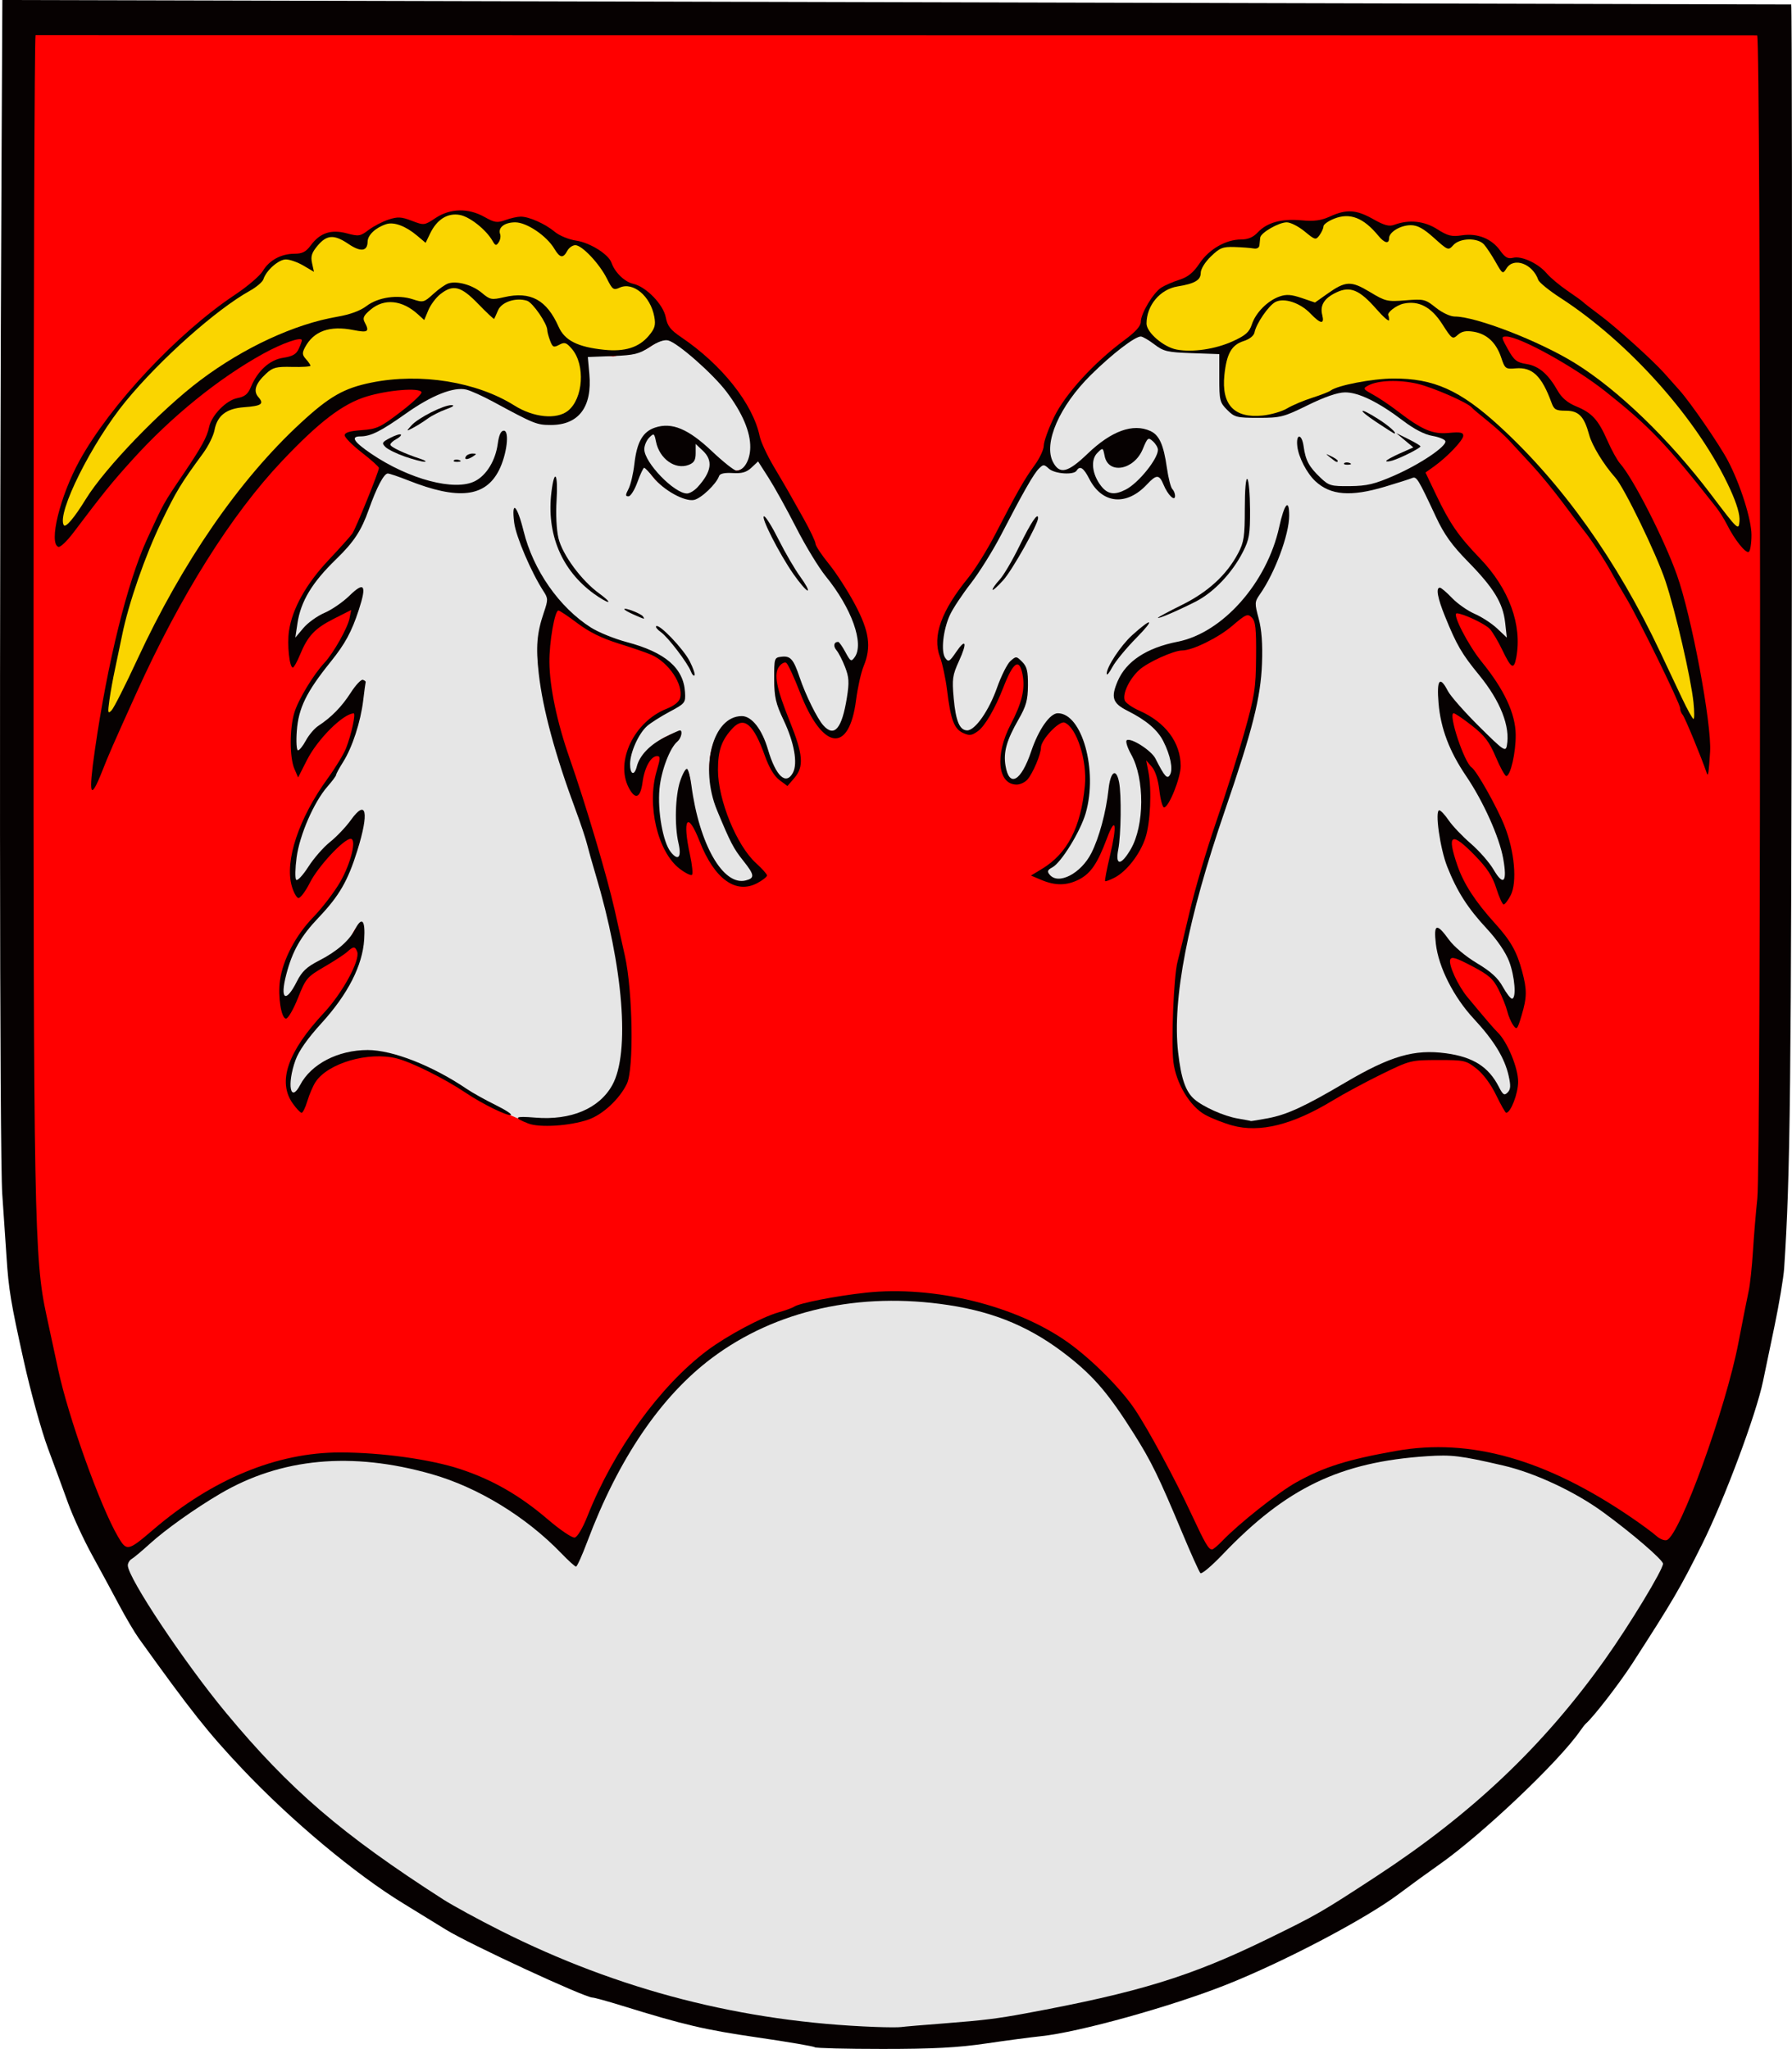
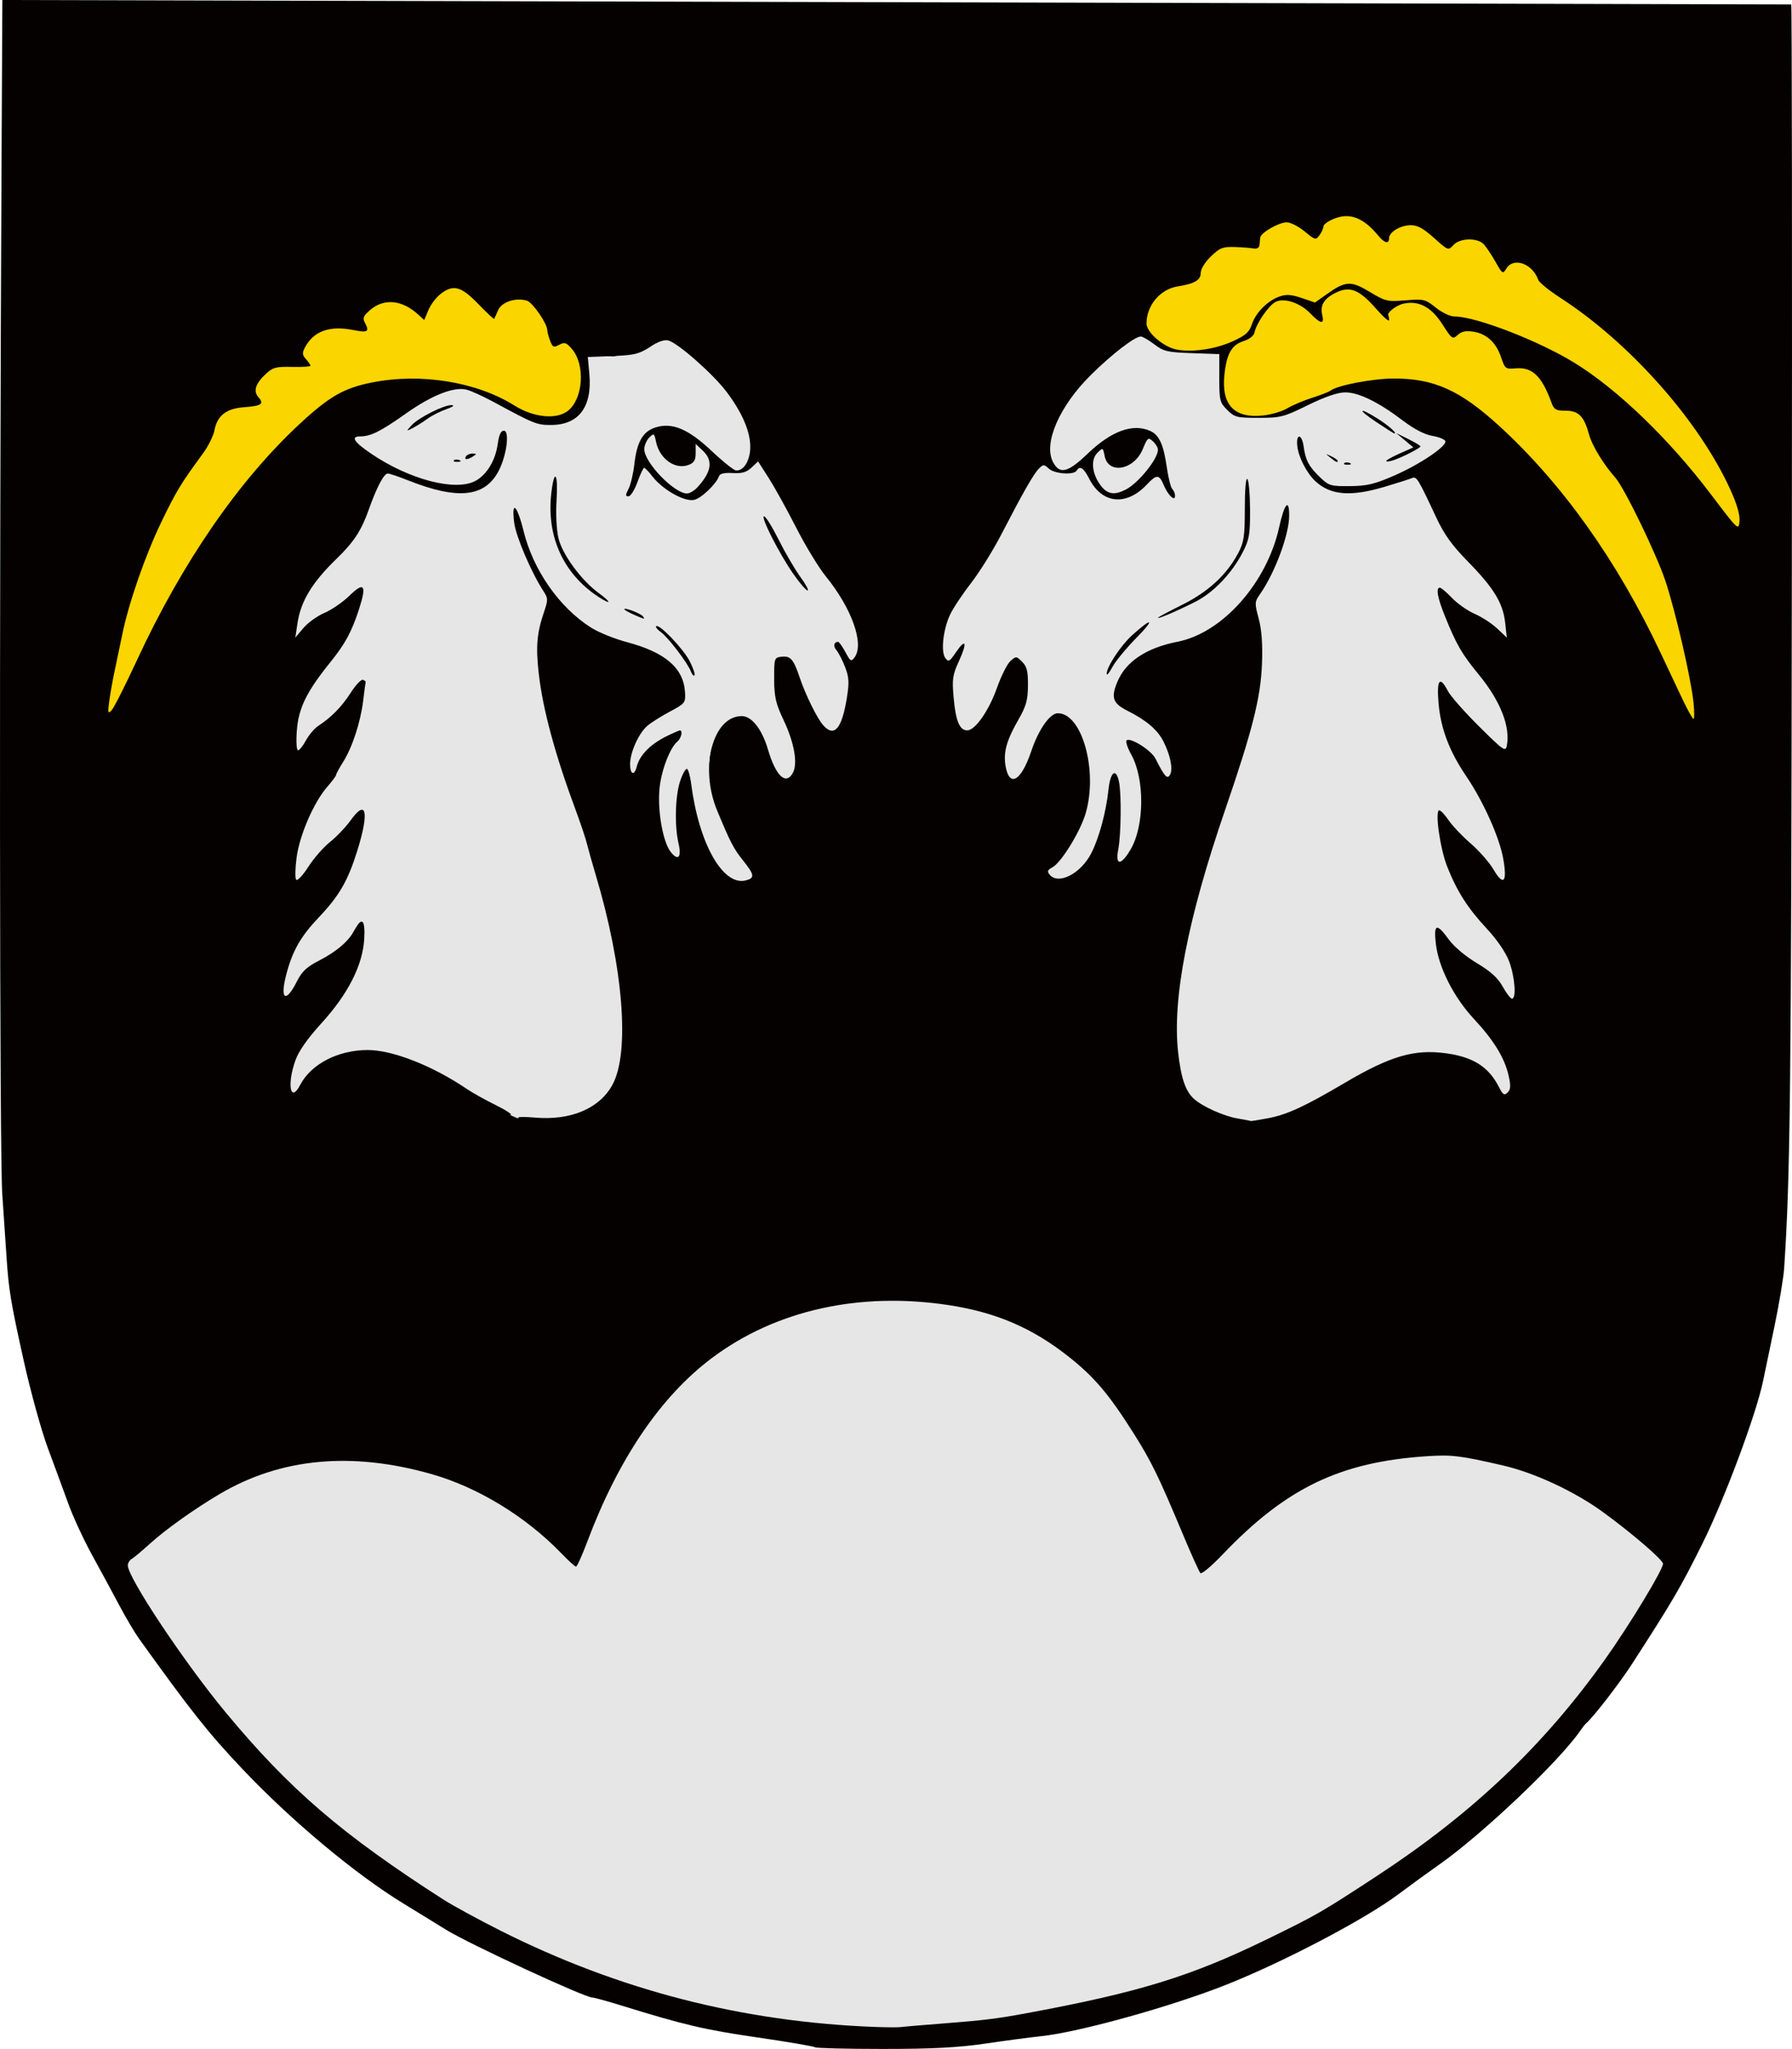
<svg xmlns="http://www.w3.org/2000/svg" xmlns:ns1="http://sodipodi.sourceforge.net/DTD/sodipodi-0.dtd" xmlns:ns2="http://www.inkscape.org/namespaces/inkscape" version="1.0" width="627.994" height="717.904" id="svg2211" ns1:version="0.32" ns2:version="0.45.1" ns1:docname="Herb_Gminy_Kozy.svg" ns2:output_extension="org.inkscape.output.svg.inkscape" ns1:docbase="C:\Users\Mistrz\Desktop">
  <ns1:namedview ns2:window-height="480" ns2:window-width="640" ns2:pageshadow="2" ns2:pageopacity="0.0" guidetolerance="10.0" gridtolerance="10.0" objecttolerance="10.0" borderopacity="1.0" bordercolor="#666666" pagecolor="#ffffff" id="base" />
  <defs id="defs2214" />
  <g id="g2273" transform="translate(-5.209,-8.096)">
    <path id="path2231" d="M 290.738,725.405 C 290.41,725.077 281.364,723.531 270.634,721.97 C 252.155,719.28 244.965,717.596 223.238,710.868 C 218.144,709.291 213.466,708 212.843,708 C 210.121,708 169.661,689.256 161.5,684.213 C 156.55,681.155 149.859,677.043 146.631,675.076 C 129.762,664.796 107.129,645.881 90.022,627.766 C 78.039,615.076 72.261,607.787 53.842,582.126 C 52.38,580.089 49.281,574.84 46.955,570.461 C 44.63,566.083 40.344,558.162 37.431,552.861 C 34.518,547.559 30.775,539.459 29.113,534.861 C 27.451,530.262 24.245,521.55 21.99,515.5 C 19.735,509.45 15.939,495.725 13.553,485 C 8.997,464.512 8.232,459.901 7.497,448.5 C 7.249,444.65 6.576,434.75 6.002,426.5 C 5.052,412.863 4.932,225.416 5.767,60.798 L 6.035,8.096 L 632.939,9.659 C 633.181,9.871 633.274,100.147 633.146,210.272 C 632.936,390.883 632.612,420.006 630.451,452.5 C 630.231,455.8 628.687,465.025 627.02,473 C 625.352,480.975 623.57,489.525 623.058,492 C 620.654,503.64 609.555,533.367 601.778,549 C 594.105,564.422 591.488,568.896 577.21,591 C 572.731,597.934 563.584,609.761 560.968,612 C 560.647,612.275 559.735,613.438 558.942,614.585 C 551.494,625.356 524.489,650.956 509.5,661.454 C 505.65,664.15 499.31,668.758 495.412,671.693 C 483.847,680.399 455.394,695.369 435.011,703.47 C 415.709,711.141 383.287,720.151 370,721.536 C 366.425,721.909 357.709,723.066 350.631,724.107 C 340.886,725.54 332.126,726 314.548,726 C 301.78,726 291.065,725.732 290.738,725.405 z " style="fill:#060101" />
-     <path id="path2227" d="M 59,543.976 C 79.633,526.331 102.245,517 124.369,517 C 138.838,517 156.003,519.376 166.5,522.831 C 177.817,526.556 187.387,532.06 197.274,540.53 C 201.522,544.169 205.725,547.001 206.613,546.824 C 207.561,546.634 209.409,543.522 211.086,539.293 C 220.255,516.165 236.513,493.689 253.052,481.275 C 259.9,476.135 272.107,469.605 278,467.929 C 280.475,467.226 282.95,466.331 283.5,465.942 C 285.274,464.686 298.221,462.153 308.644,461.023 C 332.506,458.435 361.409,465.553 379.522,478.479 C 387.751,484.35 397.934,494.529 402.809,501.757 C 407.564,508.805 416.992,526.269 422.919,539.004 C 427.513,548.876 428.759,551 429.956,551 C 430.347,551 431.979,549.631 433.583,547.958 C 439.345,541.95 453.162,531.007 459.371,527.535 C 469.084,522.103 477.35,519.496 494.5,516.455 C 520.46,511.852 547.024,519.387 577,539.855 C 580.575,542.296 584.49,545.184 585.699,546.273 C 586.909,547.362 588.553,548.002 589.353,547.695 C 593.943,545.933 610.015,501.604 614.441,478.5 C 615.916,470.8 617.521,462.7 618.008,460.5 C 618.495,458.3 619.175,452 619.518,446.5 C 619.861,441 620.553,432.675 621.056,428 C 622.367,415.8 622.308,21.308 620.995,20.497 L 17.666,20.427 C 17.302,21.377 16.987,112.458 16.966,222.828 C 16.928,433.925 17.212,449.351 21.506,469 C 22.287,472.575 24.129,481.125 25.6,488 C 29.179,504.734 40.352,535.919 46.571,546.53 C 49.622,551.738 50.019,551.656 59,543.976 z " style="fill:#ff0000" />
    <path ns1:nodetypes="csssssssssccsssccssssssssssssssssssssssssssscccsssccsssssssssccccssssssssssscccssssscccsssssssssssssssssssssssssc" id="path2257" d="M 206.04,399.519 C 211.919,398.024 219.169,393.402 221.717,388.748 C 229.961,373.687 222.786,335.264 204.158,281.781 C 194.57,254.25 192.798,236.219 196.905,223.741 C 198.755,218.118 197.86,217.665 195.722,214.63 C 189.645,206.004 184.324,188.269 185.999,187.612 C 186.567,187.389 186.627,188.41 186.934,189.922 C 188.735,198.793 191.359,204.97 194.465,210.27 C 201.638,222.509 212.556,230.317 225.376,233.72 C 235.155,236.315 240.683,239.823 243.2,245.368 C 244.232,247.641 244.647,251.244 244.659,252.301 C 242.793,257.935 238.226,256.864 234.418,259.512 C 229.441,262.668 224.828,272.452 224.828,277.225 C 224.828,280.202 227.598,281.186 228.474,278.427 C 229.611,274.843 233.185,268.94 238.198,266.4 C 243.91,263.505 243.57,264.636 241.035,268.523 C 235.349,278.301 233.723,294.168 238.4,304.716 C 239.686,307.328 243.63,310.491 244.118,310.491 C 244.613,310.491 243.442,304.282 243.133,298.276 C 242.74,290.631 243.123,286.519 244.097,283.319 C 245.741,277.919 246.182,276.256 247.055,281 C 247.409,282.925 247.546,287.503 248.255,291.353 C 248.963,295.203 251.743,302.891 253.537,306.466 C 258.363,316.085 264.249,319.856 268.239,316.938 C 270.069,315.6 270.461,314.092 267.395,310.601 C 263.68,306.37 262.117,304.588 257.692,293.793 C 252.304,280.645 252.261,269.658 259.145,262.129 C 262.234,258.751 266.44,258.521 269.679,262.37 C 271.103,264.063 272.843,267.383 273.189,268.853 C 274.333,273.726 278.457,281.168 279.883,281.715 C 280.69,282.025 282.569,280.464 283.503,279.038 C 285.655,275.753 284.748,271.223 280.153,260.44 C 277.274,253.682 276.554,251.179 276.639,246.522 C 276.768,239.576 276.366,239.319 279.536,239.319 C 282.416,239.319 283.438,240.877 286.594,249.733 C 289.271,257.241 294.89,265.026 296.965,265.026 C 299.322,265.026 301.654,259.923 302.585,253.116 C 303.532,246.193 302.94,243.004 299.825,237.726 C 298.582,235.618 297.482,234.553 298.117,234.161 C 299.32,233.417 299.225,233.914 301.791,238.179 C 303.721,241.388 304.447,241.154 305.492,239.202 C 306.094,238.077 307.026,234.394 307.026,232.628 C 307.026,228.303 300.988,216.462 295.474,209.707 C 293.005,206.682 288.044,198.739 284.807,192.414 C 281.57,186.089 277.378,178.725 275.312,175.513 L 270.969,168.499 C 268.719,172.81 265.975,173.274 261.313,173.267 C 257.55,173.267 256.429,172.91 255.904,174.566 C 255.062,177.218 250.377,181.546 247.563,182.253 C 244.586,183 237.824,179.823 234.032,175.223 C 232.395,173.236 230.751,170.199 230.559,170.444 C 228.931,173.631 228.712,179.458 225.245,181.121 C 223.996,181.121 224.871,181.777 226.09,179.397 C 226.864,177.884 227.803,173.878 228.176,170.853 C 229.12,163.193 230.999,160.581 234.264,158.893 C 240.499,155.668 245.233,158.067 254.567,167.042 C 258.226,170.561 262.376,173 263.074,173 C 265.994,173 269.026,169.713 269.026,164.928 C 269.026,155.632 262.544,144.831 249.563,133.494 C 245.612,130.044 240.681,126.53 239.5,126.222 C 238.106,125.859 235.708,127.828 232.934,129.667 C 229.326,132.06 227.338,131.112 220.143,133 L 210.011,132.034 C 212.5,140.128 212.391,148.264 205.046,154.073 C 191.689,160.15 181.714,148.043 169.602,143.937 C 165.165,142.597 157.406,145.306 147.046,152.474 C 141.175,156.537 137.034,159.539 134.676,159.916 C 132.588,160.25 128.388,160.436 128.388,160.866 C 128.388,162.662 135.932,169.354 144.709,173.471 C 156.57,179.034 167.146,180.379 172.453,177.074 C 176.721,174.415 178.881,171.485 180.185,165.129 C 180.761,162.321 180.803,160.071 181.353,160.129 C 183.105,160.311 181.603,168.568 179.383,172.92 C 174.464,182.562 165.343,182.513 146.902,175.373 C 138.996,172.311 138.89,173.025 135.812,181.62 C 132.251,191.56 128.652,196.943 122.274,203.629 C 113.46,212.868 109.75,220.199 108.416,227.669 L 108.459,233.285 L 112.419,228.033 C 114.275,226.274 117.886,223.95 120.086,223.049 C 122.286,222.148 125.543,219.719 127.861,217.471 C 131.311,214.127 131.31,214.268 131.824,215.605 C 132.462,217.269 129.311,225.324 126.44,230.952 C 125.568,232.662 122.747,237.053 120.172,240.353 C 111.224,251.82 107.97,260.321 108.585,267.793 L 109.793,272.819 L 112.597,268.457 C 113.977,266.461 117.749,262.501 120.8,260.016 C 123.858,257.525 127.296,254.01 128.643,251.461 C 130.058,248.784 130.955,247.537 131.782,247.694 C 132.568,247.844 132.32,248.191 132.305,248.466 C 132.29,248.741 132.014,251.307 131.333,255.961 C 129.91,265.695 125.726,275.045 120.019,282.441 C 113.888,290.389 109.037,303.13 108.31,310.92 C 107.564,318.91 109.692,318.787 113.411,312.442 C 114.841,310.001 118.069,306.292 120.405,304.378 C 122.74,302.464 126.05,299.129 127.938,296.608 C 129.827,294.088 130.126,296.276 131.453,293.931 C 132.905,291.366 129.458,311.573 124.823,318.298 C 123.629,320.031 120.258,325.028 117.153,328.328 C 114.048,331.628 109.293,337.828 107.841,340.853 C 105.157,346.442 102.846,359.201 104.449,359.195 C 104.932,359.194 107.625,356.763 109,354.152 C 110.967,350.417 114.18,347.148 118.662,344.767 C 125.195,341.298 126.693,339.153 128.741,335.216 C 131.227,330.438 132.232,331.892 131.815,339.282 C 131.301,348.365 127.33,355 118.226,365.178 C 110.434,373.889 107.246,380.012 106.504,386.591 C 106.005,391.022 109.302,394.027 110.46,390.379 C 110.773,389.392 113.381,385.705 115.717,383.439 C 127.353,372.153 146.336,375.319 168.264,390.118 C 173.258,393.488 184.701,399.496 188.586,400.679 C 192.332,401.819 201.299,400.726 206.04,399.519 z " style="fill:#e6e6e6;fill-opacity:1" />
    <path id="path2225" d="M 437.066,402.437 C 434.077,401.618 429.802,399.938 427.566,398.705 C 422.192,395.741 417.358,387.71 416.417,380.185 C 415.567,373.379 416.548,349.841 417.884,345 C 418.415,343.075 420.322,335.2 422.122,327.5 C 423.922,319.8 428.033,305.85 431.259,296.5 C 434.485,287.15 438.961,272.975 441.206,265 C 444.908,251.849 445.298,249.364 445.394,238.286 C 445.48,228.334 445.204,225.776 443.903,224.475 C 442.441,223.012 441.857,223.262 436.964,227.438 C 432.113,231.578 423.095,236 419.5,236 C 416.528,236 407.377,240.15 404.452,242.824 C 400.963,246.014 398.49,251.229 399.374,253.533 C 399.705,254.396 401.987,255.991 404.444,257.078 C 413.661,261.155 418.943,268.218 418.968,276.5 C 418.981,280.635 414.818,291 413.144,291 C 412.623,291 411.882,288.295 411.499,284.988 C 411.064,281.24 410.061,278.133 408.837,276.738 L 406.873,274.5 L 407.653,278.5 C 408.886,284.826 408.36,296.399 406.598,301.704 C 404.703,307.41 400.049,313.406 395.817,315.595 C 394.165,316.449 392.668,317.001 392.489,316.822 C 392.31,316.644 393.053,312.744 394.14,308.157 C 396.813,296.868 396.228,293.538 393.058,302 C 389.812,310.664 387.434,314.148 383.333,316.25 C 379.109,318.414 375.059,318.472 370.218,316.437 L 366.5,314.874 L 370.356,312.536 C 379.271,307.131 383.961,298.047 385.395,283.41 C 386.259,274.596 382.488,262.892 378.263,261.271 C 376.37,260.544 370,267.308 370,270.044 C 370,272.384 367.145,279.113 365.245,281.25 C 364.39,282.212 362.705,283 361.5,283 C 354.852,283 353.797,272.621 359.366,261.992 C 363.333,254.418 364.509,249.524 363.566,244.5 C 362.448,238.54 360.329,239.936 356.834,248.934 C 353.966,256.317 350.385,262.481 347.93,264.26 C 345.756,265.835 344.953,265.936 342.709,264.913 C 339.573,263.484 338.363,260.259 337.113,250 C 336.61,245.875 335.476,240.573 334.593,238.218 C 331.881,230.984 335.045,222.161 344.527,210.52 C 346.941,207.557 351.196,200.715 353.983,195.316 C 361.568,180.622 364.232,175.946 367.779,171.1 C 369.551,168.68 371,165.577 371,164.205 C 371,162.833 372.604,158.376 374.563,154.301 C 378.449,146.222 388.532,135.178 399.255,127.255 C 403.176,124.358 405,122.322 405,120.843 C 405,117.915 409.38,110.623 412.209,108.84 C 413.469,108.046 416.327,106.813 418.56,106.101 C 421.529,105.153 423.411,103.622 425.56,100.405 C 428.893,95.417 434.821,92 440.141,92 C 442.581,92 444.359,91.247 445.973,89.529 C 449.237,86.054 454.267,84.656 461.231,85.287 C 465.784,85.7 468.143,85.384 471.335,83.935 C 477.095,81.32 480.506,81.53 486.419,84.866 C 490.397,87.11 492.024,87.538 493.915,86.837 C 499.007,84.951 504.328,85.507 508.879,88.403 C 512.58,90.757 513.923,91.089 517.545,90.546 C 522.985,89.73 527.946,91.712 530.921,95.889 C 532.661,98.332 533.644,98.876 535.485,98.415 C 538.449,97.671 544.323,100.406 547.262,103.9 C 548.494,105.363 551.751,108.092 554.501,109.964 C 557.25,111.836 559.725,113.625 560,113.94 C 560.275,114.254 562.994,116.365 566.043,118.632 C 571.585,122.751 584.518,134.427 588.427,138.84 C 589.567,140.127 591.976,142.827 593.779,144.84 C 597.681,149.196 607.767,163.862 610.738,169.5 C 615.084,177.749 619,190.086 619,195.526 C 619,198.472 618.579,201.142 618.065,201.46 C 617.011,202.111 613.122,197.264 610.477,192 C 609.51,190.075 607.769,187.295 606.609,185.821 C 589.169,163.675 583.259,157.488 567.908,145.309 C 556.978,136.638 537.77,126 533.042,126 C 531.265,126 531.305,126.294 533.657,130.502 C 535.82,134.373 536.735,135.094 540.178,135.644 C 544.496,136.335 547.752,139.138 551.138,145.082 C 552.518,147.502 554.592,149.247 557.536,150.461 C 563.129,152.767 565.287,155.132 568.532,162.51 C 569.981,165.805 571.969,169.4 572.95,170.5 C 577.512,175.618 588.355,196.859 592.859,209.5 C 598.013,223.967 605.1,261.717 604.497,271.5 C 604.041,278.902 603.809,280.402 603.335,279 C 601.478,273.513 595.623,259.333 594.889,258.55 C 594.4,258.027 594,256.984 594,256.231 C 594,254.564 579.252,224.466 575.022,217.5 C 573.352,214.75 571.032,210.719 569.866,208.542 C 567.807,204.696 562.556,196.742 560.202,193.903 C 559.561,193.131 556.36,188.9 553.087,184.5 C 549.814,180.1 544.826,174.025 542.002,171 C 539.178,167.975 535.643,164.15 534.145,162.5 C 532.648,160.85 529.191,157.715 526.462,155.534 C 523.733,153.353 521.275,151.273 521,150.913 C 519.721,149.237 507.394,143.835 501.953,142.566 C 495.507,141.062 488.149,141.315 484.705,143.158 C 482.717,144.222 482.799,144.376 486.426,146.388 C 488.521,147.549 492.32,150.102 494.868,152.059 C 503.537,158.719 507.284,160.323 512.914,159.782 C 516.945,159.395 518,159.599 518,160.764 C 518,162.346 512.306,168.305 507.629,171.618 L 504.757,173.652 L 508.539,181.576 C 513.291,191.535 516.301,195.891 523.866,203.76 C 534.063,214.366 538.71,227.073 536.567,238.494 C 535.739,242.908 534.813,242.39 531.625,235.731 C 530.248,232.854 528.307,229.587 527.311,228.471 C 525.759,226.732 517.86,223 515.731,223 C 513.97,223 519.679,234.11 524.458,239.983 C 532.345,249.674 536.292,258.125 536.377,265.5 C 536.448,271.711 534.56,280 533.074,280 C 532.607,280 530.952,277.005 529.397,273.345 C 527.113,267.973 525.502,265.854 521.034,262.346 C 517.99,259.956 515.112,258.001 514.639,258.001 C 512.603,257.999 518.33,275.305 520.915,276.969 C 522.619,278.065 529.768,290.753 532.421,297.39 C 535.984,306.303 536.962,317.239 534.604,321.8 C 533.693,323.56 532.592,325 532.157,325 C 531.722,325 530.566,322.466 529.59,319.368 C 528.257,315.14 526.392,312.273 522.108,307.868 C 513.792,299.316 512.129,300.248 515.94,311.327 C 518.15,317.749 522.206,323.998 529.123,331.635 C 534.649,337.738 536.783,341.518 538.644,348.5 C 540.372,354.983 540.336,357.506 538.426,363.936 C 536.969,368.844 536.752,369.091 535.488,367.286 C 534.737,366.214 533.806,364.024 533.418,362.419 C 533.031,360.813 531.681,357.433 530.42,354.907 C 528.489,351.042 527.004,349.724 521.054,346.598 C 515.44,343.648 513.869,343.179 513.43,344.322 C 512.747,346.1 516.135,353.468 519.49,357.5 C 526.431,365.842 528.638,368.412 530.13,369.888 C 533.482,373.203 537.231,382.288 537.231,387.095 C 537.231,391.251 534.621,398.026 533.034,397.987 C 532.74,397.98 531.15,395.18 529.5,391.765 C 527.672,387.983 524.996,384.374 522.651,382.529 C 518.967,379.629 518.39,379.501 509.151,379.513 C 499.645,379.526 499.349,379.599 489.5,384.406 C 484,387.09 476.233,391.268 472.24,393.691 C 458.164,402.233 446.708,405.082 437.066,402.437 z " style="fill:#060101" />
    <path id="path2223" d="M 449.46,399.923 C 456.135,398.689 462.375,395.822 476.431,387.529 C 492.449,378.079 500.848,375.626 511.976,377.148 C 521.452,378.444 526.868,381.882 530.451,388.874 C 531.915,391.732 532.389,392.038 533.545,390.874 C 534.612,389.799 534.689,388.52 533.898,385 C 532.501,378.788 528.741,372.641 521.705,365.069 C 514.621,357.445 509.337,347.002 508.387,338.75 C 507.58,331.748 508.66,331.39 512.908,337.25 C 514.726,339.758 518.758,343.157 522.744,345.541 C 527.652,348.477 530.136,350.734 531.825,353.791 C 533.104,356.106 534.566,358 535.075,358 C 536.683,358 536.077,350.225 534.055,344.903 C 532.871,341.788 529.839,337.343 526.305,333.545 C 519.541,326.276 515.834,320.478 512.379,311.766 C 509.851,305.394 507.971,291.994 509.605,292.007 C 510.097,292.011 511.578,293.596 512.895,295.53 C 514.212,297.464 517.691,301.119 520.626,303.653 C 523.561,306.187 527.141,310.271 528.582,312.729 C 532.123,318.772 533.489,317.228 531.988,308.882 C 530.64,301.386 524.99,288.821 519.007,280.011 C 513.124,271.347 510.087,263.329 509.339,254.485 C 508.637,246.183 509.764,244.709 512.609,250.21 C 513.521,251.975 518.439,257.557 523.536,262.613 C 532.086,271.093 532.84,271.617 533.268,269.377 C 534.545,262.698 531.015,253.713 523.523,244.572 C 517.476,237.195 515.685,234.115 511.608,224.078 C 508.973,217.59 508.331,214 509.804,214 C 510.246,214 512.158,215.625 514.054,217.611 C 515.949,219.597 519.525,222.1 522,223.173 C 524.475,224.246 528.022,226.559 529.882,228.312 L 533.263,231.5 L 532.68,226.261 C 531.915,219.388 528.693,214.102 519.649,204.88 C 514.038,199.159 511.32,195.377 508.526,189.404 C 502.073,175.611 501.645,174.917 500.014,175.612 C 499.181,175.967 494.923,177.324 490.551,178.629 C 478.537,182.213 471.494,181.651 466.153,176.683 C 463.18,173.918 460.289,168.324 459.844,164.474 C 459.317,159.919 461.423,159.944 462.055,164.5 C 462.739,169.434 463.934,171.651 467.985,175.5 C 470.913,178.282 471.664,178.495 478.321,178.425 C 484.271,178.362 486.917,177.731 493.779,174.738 C 502.849,170.782 512.303,164.409 511.716,162.647 C 511.511,162.032 509.451,161.206 507.139,160.811 C 504.456,160.353 500.776,158.452 496.972,155.559 C 488.276,148.945 481.211,145.501 476.5,145.578 C 473.892,145.621 469.369,147.185 463.5,150.072 C 455.067,154.221 453.982,154.5 446.273,154.5 C 438.612,154.5 437.854,154.309 435.273,151.725 C 432.683,149.133 432.5,148.395 432.5,140.56 L 432.5,132.171 L 422.919,131.836 C 414.278,131.533 412.985,131.23 409.736,128.75 C 407.754,127.237 405.622,126 404.997,126 C 402.897,126 394.954,132.11 387.541,139.428 C 376.465,150.361 370.776,163.431 374.234,170 C 376.561,174.419 379.408,173.735 386.325,167.093 C 394.67,159.08 402.247,156.333 408.343,159.11 C 411.463,160.532 412.975,163.895 414.131,171.978 C 414.64,175.541 415.494,178.894 416.028,179.428 C 416.563,179.963 417,181.04 417,181.822 C 417,183.989 414.477,181.566 412.986,177.967 C 411.458,174.277 410.499,174.255 407.151,177.834 C 399.971,185.508 391.422,184.669 386.922,175.847 C 384.95,171.982 383.647,171.143 382.5,173 C 381.501,174.616 374.819,174.146 372.798,172.317 C 371.066,170.75 370.823,170.748 369.281,172.291 C 367.437,174.135 363.759,180.579 356.034,195.5 C 353.187,201 348.413,208.65 345.425,212.5 C 342.437,216.35 339.156,221.3 338.134,223.5 C 335.715,228.705 334.87,236.44 336.48,238.641 C 337.581,240.147 337.967,239.942 340.193,236.666 C 343.699,231.507 344.285,233.135 341.282,239.694 C 339.007,244.664 338.815,246.007 339.423,252.712 C 340.154,260.779 341.508,264 344.168,264 C 346.948,264 351.762,257.111 354.607,249.062 C 356.077,244.903 358.194,240.69 359.312,239.7 C 361.276,237.962 361.415,237.971 363.422,239.98 C 365.095,241.655 365.49,243.273 365.448,248.28 C 365.405,253.407 364.826,255.494 362.155,260.158 C 357.974,267.454 356.803,271.59 357.575,276.32 C 358.865,284.214 363.034,281.903 366.596,271.32 C 369.154,263.719 373.152,258 375.908,258 C 384.418,258 390.023,278.11 385.676,293.047 C 383.809,299.466 377.115,310.333 374.004,311.998 C 372.295,312.912 372.107,313.424 373.058,314.57 C 376.124,318.264 384.027,314.169 387.665,307 C 390.4,301.611 392.825,292.625 393.669,284.75 C 394.349,278.398 396.347,276.983 397.375,282.125 C 398.248,286.488 398.077,300.651 397.091,305.75 C 395.981,311.488 398.063,311.455 401.447,305.68 C 406.3,297.4 406.391,280.972 401.631,272.456 C 400.269,270.018 399.571,267.765 400.081,267.45 C 401.601,266.511 408.695,271.05 410.125,273.878 C 413.351,280.253 414.269,281.27 415.237,279.54 C 416.346,277.559 415.38,272.732 412.887,267.808 C 410.862,263.806 406.883,260.425 400.323,257.131 C 395.11,254.514 394.437,252.479 396.891,246.754 C 399.874,239.796 407.046,235.075 417.871,232.946 C 433.668,229.838 449.198,212.316 453.498,192.75 C 455.311,184.498 457.004,182.562 456.994,188.75 C 456.985,195.41 452.004,208.8 446.743,216.314 C 444.873,218.985 444.85,219.418 446.302,224.814 C 447.351,228.714 447.718,233.641 447.469,240.5 C 447.036,252.464 444.167,263.852 434.497,292 C 421.427,330.044 415.986,358.126 418.071,376.773 C 419.091,385.895 420.681,390.527 423.703,393.186 C 426.776,395.89 434.135,399.18 438.92,399.99 C 441.439,400.416 443.53,400.818 443.566,400.882 C 443.603,400.947 446.255,400.515 449.46,399.923 z " style="fill:#e6e6e6;fill-opacity:1" />
    <path id="path2201" d="M 190.322,401.737 C 184.874,399.617 185.512,399.075 192.742,399.682 C 205.259,400.731 215.225,396.525 219.792,388.265 C 226.043,376.96 223.657,346.921 213.934,314.5 C 212.779,310.65 211.433,305.875 210.943,303.89 C 210.454,301.904 208.648,296.504 206.932,291.89 C 199.767,272.629 195.432,256.611 194.018,244.172 C 192.944,234.721 193.341,229.925 195.793,222.715 C 197.319,218.227 197.31,217.761 195.653,215.215 C 191.413,208.704 186.017,196.084 185.406,191.25 C 184.374,183.089 186.411,184.935 188.716,194.25 C 192.093,207.898 201.227,220.953 212.319,227.987 C 214.945,229.653 220.56,231.932 224.797,233.053 C 238.315,236.628 244.75,242.145 245.265,250.601 C 245.493,254.351 245.329,254.559 239.854,257.484 C 236.749,259.143 233.198,261.4 231.963,262.5 C 228.989,265.149 226.049,271.706 226.022,275.75 C 225.997,279.509 227.508,280.096 228.37,276.662 C 229.331,272.832 232.891,269.089 238.065,266.467 C 240.743,265.11 243.173,264 243.467,264 C 244.572,264 243.943,266.802 242.586,267.928 C 239.952,270.115 236.911,278.144 236.32,284.475 C 235.595,292.239 237.528,303.13 240.244,306.583 C 242.879,309.933 244.137,308.513 242.975,303.499 C 241.538,297.3 241.835,286.842 243.594,281.677 C 244.471,279.104 245.554,277.224 246.001,277.5 C 246.447,277.776 247.125,280.364 247.506,283.251 C 250.232,303.891 258.61,318.57 266.531,316.582 C 269.789,315.764 269.65,314.65 265.67,309.668 C 262.261,305.402 261.181,303.322 256.489,292 C 250.278,277.014 255.018,259 265.172,259 C 268.644,259 272.247,263.592 274.324,270.664 C 277.085,280.062 280.65,283.39 283.085,278.841 C 284.833,275.575 283.553,268.316 279.848,260.481 C 277.039,254.542 276.543,252.38 276.523,246 C 276.501,238.671 276.559,238.493 279.086,238.199 C 282.236,237.833 283.292,239.042 285.464,245.5 C 287.52,251.613 291.605,259.886 293.734,262.25 C 297.603,266.546 300.254,263.429 301.993,252.541 C 302.851,247.173 302.745,245.38 301.356,241.799 C 300.44,239.434 299.084,236.788 298.343,235.919 C 297.117,234.48 297.419,233 298.939,233 C 299.273,233 300.414,234.613 301.475,236.583 C 303.246,239.871 303.512,240.02 304.702,238.392 C 308.147,233.682 303.702,221.216 294.579,210 C 292.119,206.975 287.457,199.309 284.22,192.964 C 280.983,186.619 276.657,178.804 274.606,175.598 L 270.876,169.768 L 268.572,171.932 C 266.82,173.579 265.235,174.036 261.953,173.842 C 259.108,173.674 257.489,174.032 257.203,174.891 C 256.285,177.645 250.88,182.79 248.407,183.262 C 245.05,183.904 237.785,179.877 234.204,175.389 C 232.717,173.525 231.251,172 230.948,172 C 230.644,172 229.586,174.25 228.597,177 C 227.608,179.75 226.196,182 225.459,182 C 224.342,182 224.345,181.564 225.474,179.387 C 226.22,177.95 227.143,174.012 227.527,170.637 C 228.398,162.96 230.471,159.33 234.797,157.902 C 240.679,155.961 246.389,158.341 254.698,166.195 C 258.657,169.938 262.524,173 263.293,173 C 265.911,173 268.066,169.386 268.133,164.884 C 268.214,159.419 265.35,152.702 259.81,145.365 C 255.064,139.078 242.725,128.22 239.371,127.378 C 237.975,127.028 235.687,127.841 232.929,129.667 C 229.211,132.129 227.508,132.545 219.929,132.846 L 211.207,133.191 L 211.742,139.089 C 212.793,150.682 208.039,157 198.265,157 C 193.3,157 192.451,156.658 178,148.834 C 174.425,146.898 170.215,144.998 168.645,144.612 C 164.254,143.531 156.466,146.607 147.5,152.964 C 138.685,159.214 135.125,161 131.484,161 C 127.982,161 129.179,162.913 135.271,167.053 C 148.542,176.072 164.63,180.311 171.705,176.653 C 175.718,174.577 178.839,169.454 179.637,163.63 C 180.072,160.458 180.745,159 181.775,159 C 183.867,159 182.81,167.493 180.042,172.917 C 175.255,182.3 165.772,183.355 148.329,176.445 C 144.936,175.1 141.685,174 141.105,174 C 139.757,174 137.212,178.835 134.435,186.671 C 131.817,194.058 129.226,197.997 123.034,204 C 114.563,212.213 110.606,218.77 109.448,226.513 L 108.702,231.5 L 111.537,228.135 C 113.096,226.284 116.426,223.895 118.936,222.826 C 121.446,221.757 125.36,219.067 127.633,216.848 C 132.905,211.702 133.804,213.037 130.95,221.774 C 128.424,229.505 126.168,233.665 121.066,240 C 112.559,250.562 109.805,256.2 109.221,264.25 C 108.95,267.982 109.137,271 109.638,271 C 110.137,271 111.389,269.433 112.42,267.518 C 113.451,265.603 115.413,263.304 116.778,262.41 C 121.358,259.409 124.986,255.697 128.134,250.791 C 129.853,248.112 131.764,246.088 132.38,246.293 C 132.996,246.499 133.434,246.854 133.353,247.083 C 133.272,247.312 132.885,250.2 132.491,253.5 C 131.597,261.009 128.675,269.97 125.463,275.059 C 124.108,277.205 123,279.247 123,279.598 C 123,279.949 121.639,281.786 119.976,283.68 C 115.242,289.072 110.221,300.591 109.157,308.5 C 108.639,312.35 108.574,315.884 109.011,316.353 C 109.449,316.823 111.365,314.771 113.269,311.793 C 115.174,308.816 118.59,304.909 120.862,303.11 C 123.133,301.31 126.41,297.864 128.143,295.451 C 133.631,287.809 134.646,292.623 130.409,306.198 C 127.123,316.731 124.084,321.989 116.946,329.5 C 110.559,336.219 107.684,341.275 105.516,349.599 C 103.236,358.355 105.346,359.718 109.233,352 C 111.013,348.466 112.681,346.894 117,344.679 C 123.233,341.482 127.513,337.774 129.615,333.75 C 132.057,329.075 133.271,330.405 132.833,337.277 C 132.252,346.402 127.132,356.436 117.875,366.592 C 112.988,371.954 109.908,376.339 108.745,379.592 C 105.698,388.114 106.965,394.787 110.389,388.25 C 114.245,380.887 123.695,376 134.076,376 C 142.797,376 156.828,381.515 168.829,389.659 C 170.762,390.971 175.253,393.476 178.808,395.226 C 182.364,396.977 184.797,398.568 184.216,398.761 C 182.97,399.177 174.189,394.865 168.5,391.044 C 160.982,385.995 149.505,380.274 144.216,378.938 C 134.349,376.447 120.119,380.591 115.775,387.22 C 114.902,388.553 113.624,391.525 112.935,393.822 C 112.247,396.12 111.335,398 110.91,398 C 110.484,398 109.093,396.538 107.818,394.75 C 102.375,387.119 105.99,376.61 118.759,362.939 C 125.242,355.997 131.503,344.475 130.381,341.549 C 129.631,339.596 129.092,339.606 126.867,341.621 C 125.881,342.512 122.246,344.886 118.788,346.895 C 112.808,350.37 112.359,350.903 109.629,357.774 C 108.05,361.748 106.165,365 105.44,365 C 103.772,365 102.549,357.304 103.322,351.665 C 104.323,344.364 108.768,335.887 114.944,329.5 C 118.136,326.2 122.394,320.637 124.408,317.137 C 128.202,310.544 130.282,302 128.093,302 C 125.688,302 116.697,311.658 113.848,317.301 C 112.228,320.509 110.367,322.956 109.711,322.737 C 109.056,322.519 108.036,320.619 107.446,318.516 C 104.959,309.65 109.939,294.738 120.013,280.887 C 122.761,277.109 125.669,272.327 126.476,270.259 C 128.353,265.452 129.982,257.989 129.144,258.035 C 125.356,258.244 116.476,267.12 112.787,274.386 L 109.682,280.5 L 108.386,277.5 C 106.672,273.532 106.661,263.443 108.365,257.781 C 109.73,253.246 115.042,244.459 118.94,240.288 C 122.032,236.979 127.022,228.141 127.693,224.783 L 128.284,221.828 L 122.244,224.877 C 115.538,228.262 113.068,230.885 110.341,237.515 C 109.329,239.978 108.202,241.994 107.838,241.996 C 106.637,242.003 105.784,233.926 106.483,229.17 C 107.626,221.398 112.459,212.723 120.28,204.409 C 124.249,200.189 128.02,195.989 128.66,195.075 C 129.882,193.331 138,173.321 138,172.054 C 138,171.651 135.3,169.224 132,166.662 C 128.7,164.099 126,161.381 126,160.621 C 126,159.651 127.755,159.113 131.901,158.814 C 137.285,158.424 138.483,157.866 145.579,152.443 C 149.857,149.175 153.164,146.05 152.929,145.5 C 152.222,143.851 141.307,144.712 133.728,147.014 C 125.356,149.557 117.09,155.853 104.084,169.593 C 86.19,188.497 68.43,216.78 52.967,251 C 44.662,269.379 43.44,272.17 41.032,278.267 C 36.809,288.959 36.136,286.976 38.478,270.743 C 42.907,240.054 49.835,212.079 56.743,197 C 62.51,184.41 62.404,184.599 69.501,174.118 C 75.801,164.815 77.782,161.207 78.477,157.768 C 79.314,153.628 84.485,148.319 88.396,147.586 C 90.967,147.103 92.092,146.191 93.091,143.78 C 95.483,138.005 99.703,134.167 104.441,133.457 C 107.715,132.966 109.038,132.212 109.883,130.357 C 110.497,129.009 111,127.646 111,127.328 C 111,125.947 104.175,128.315 97.443,132.032 C 81.811,140.66 65.283,154.054 51.628,169.159 C 44.317,177.245 41.556,180.655 30.862,194.808 C 28.656,197.728 26.322,199.933 25.675,199.709 C 22.174,198.495 26.233,181.921 33.075,169.5 C 43.846,149.945 67.436,124.765 87.484,111.424 C 91.907,108.482 96.334,104.705 97.322,103.032 C 99.529,99.296 103.754,97 108.42,97 C 111.155,97 112.425,96.345 114.112,94.063 C 117.352,89.68 121.245,88.383 126.745,89.854 C 130.91,90.968 131.466,90.883 134.369,88.68 C 136.091,87.373 139.224,85.738 141.332,85.047 C 144.587,83.98 145.819,84.041 149.516,85.453 C 153.827,87.1 153.907,87.09 157.859,84.474 C 163.016,81.062 169.32,80.928 174.984,84.111 C 178.543,86.111 179.438,86.243 182.339,85.194 C 184.156,84.537 186.568,84 187.699,84 C 190.626,84 196.271,86.519 199.629,89.323 C 201.245,90.672 204.532,92.02 207.148,92.406 C 211.973,93.118 218.498,97.215 219.511,100.168 C 220.66,103.519 224.099,106.863 227.066,107.514 C 231.588,108.508 237.678,114.765 238.527,119.292 C 239.092,122.305 240.168,123.696 243.867,126.197 C 258.246,135.914 269.101,149.619 271.465,161.04 C 271.859,162.943 274.046,167.65 276.325,171.5 C 281.138,179.629 281.414,180.111 286.874,189.888 C 289.143,193.952 291,197.872 291,198.6 C 291,199.327 293.093,202.492 295.651,205.633 C 298.21,208.774 302.33,215.154 304.807,219.81 C 309.875,229.337 310.64,234.804 307.85,241.553 C 306.953,243.724 305.765,249.045 305.21,253.377 C 302.778,272.358 293.427,271.024 285.5,250.566 C 283.459,245.298 281.318,240.696 280.743,240.341 C 280.167,239.985 279.058,240.551 278.278,241.597 C 276.305,244.245 277.237,249.067 282.014,260.915 C 286.676,272.478 287.012,276.715 283.582,280.694 L 281.163,283.5 L 278.347,281.404 C 276.518,280.042 274.734,277.065 273.254,272.904 C 269.324,261.855 265.988,258.975 262.006,263.194 C 258.105,267.328 256.807,271.004 256.816,277.887 C 256.829,288.397 263.382,304.402 270.189,310.552 C 272.285,312.445 274,314.375 274,314.84 C 274,315.305 272.497,316.495 270.66,317.484 C 263.103,321.553 255.578,316.12 250.364,302.831 C 246.138,292.059 244.23,294.86 247.033,307.722 C 247.779,311.145 248.089,314.245 247.722,314.612 C 247.355,314.979 245.413,314.027 243.406,312.496 C 235.664,306.591 231.792,290.168 235.333,278.25 C 236.639,273.851 236.667,273 235.503,273 C 233.3,273 231.067,277.015 230.377,282.214 C 229.64,287.775 227.81,288.467 225.526,284.05 C 220.771,274.855 227.443,260.945 238.759,256.463 C 241.49,255.381 243.214,253.994 243.565,252.599 C 244.735,247.937 239.578,240.22 233.5,237.537 C 231.85,236.808 226.675,235.024 222,233.572 C 216.132,231.75 211.666,229.55 207.576,226.466 C 204.317,224.01 201.312,222 200.897,222 C 199.615,222 197.676,233.146 197.745,240.11 C 197.832,248.813 200.403,261.101 204.726,273.473 C 210.469,289.909 217.993,315.237 220.628,327 C 221.429,330.575 223.037,337.775 224.201,343 C 226.954,355.356 227.386,382.566 224.912,387.78 C 222.361,393.155 216.416,398.67 211.29,400.417 C 204.849,402.611 194.279,403.277 190.322,401.737 z " style="fill:#060101" />
    <path id="path2229" d="M 336.761,716.99 C 349.58,716.003 354.783,715.36 364.5,713.564 C 404.365,706.196 422.479,700.626 449.5,687.431 C 466.783,678.99 468.062,678.254 487.363,665.64 C 521.011,643.649 546.047,619.918 567.688,589.5 C 576.249,577.468 587.996,558.086 587.998,555.992 C 588,554.663 577.128,545.306 567.018,537.935 C 557.091,530.698 543.047,524.14 532,521.584 C 517.034,518.12 513.979,517.745 505.353,518.311 C 474.854,520.314 455.927,529.411 433.627,552.787 C 429.803,556.795 426.321,559.72 425.888,559.287 C 425.456,558.854 422.655,552.65 419.665,545.5 C 411.287,525.471 408.727,520.219 402.606,510.503 C 393.906,496.696 388.757,490.604 379.758,483.478 C 367.011,473.383 354.231,467.895 337.57,465.363 C 306.359,460.618 277.02,467.181 254.712,483.899 C 236.794,497.327 221.913,519.245 211.02,548.25 C 209.213,553.062 207.438,557 207.075,557 C 206.713,557 204.41,554.92 201.958,552.377 C 189.54,539.501 172.749,529.242 156.5,524.603 C 128.503,516.61 103.64,518.927 82.271,531.522 C 73.406,536.747 63.179,544.025 57.711,549 C 54.991,551.475 52.143,553.86 51.382,554.3 C 50.622,554.74 50,555.759 50,556.565 C 50,560.885 69.873,590.716 84.425,608.238 C 106.756,635.128 125.002,650.804 160.5,673.596 C 163.8,675.715 172.8,680.621 180.5,684.499 C 222.034,705.416 265.421,716.566 312,718.294 C 316.125,718.447 320.175,718.463 321,718.33 C 321.825,718.197 328.917,717.594 336.761,716.99 z " style="fill:#e6e6e6;fill-opacity:1" />
    <path id="path2215" d="M 476.271,170.396 C 476.603,170.064 477.466,170.028 478.188,170.317 C 478.985,170.636 478.748,170.873 477.583,170.921 C 476.529,170.964 475.939,170.728 476.271,170.396 z " style="fill:#060101" />
    <path id="path2213" d="M 471.441,168.445 C 469.577,166.951 469.589,166.933 471.75,167.98 C 472.988,168.58 474,169.28 474,169.535 C 474,170.3 473.481,170.079 471.441,168.445 z " style="fill:#060101" />
    <path id="path2211" d="M 491,169.614 C 491,169.328 493.137,168.14 495.75,166.975 L 500.5,164.857 L 497.5,162.351 L 494.5,159.844 L 498.75,161.942 C 501.087,163.096 503,164.247 503,164.5 C 503,165.085 496.213,168.523 493.25,169.439 C 492.012,169.822 491,169.901 491,169.614 z " style="fill:#060101" />
    <path id="path2209" d="M 487.521,155.972 C 480.682,151.428 481.254,150.507 488.185,154.902 C 491.975,157.306 495.059,160.086 493.809,159.972 C 493.639,159.956 490.81,158.156 487.521,155.972 z " style="fill:#060101" />
-     <path id="path2217" d="M 353.041,214.706 C 353.018,214.27 354.133,212.695 355.517,211.206 C 356.902,209.718 360.048,204.367 362.508,199.315 C 366.464,191.192 369,187.403 369,189.614 C 369,191.761 359.979,207.846 356.791,211.384 C 354.751,213.648 353.064,215.143 353.041,214.706 z " style="fill:#060101" />
    <path id="path2221" d="M 393.044,244.178 C 392.967,241.855 397.986,234.246 401.969,230.647 C 409.068,224.233 410.097,224.842 403.49,231.548 C 399.896,235.195 396.086,239.826 395.022,241.839 C 393.959,243.853 393.068,244.905 393.044,244.178 z " style="fill:#060101" />
    <path id="path2219" d="M 411,224.554 C 411,224.365 414.793,222.332 419.429,220.035 C 428.595,215.495 435.138,209.468 439.127,201.892 C 441.146,198.059 441.44,196.071 441.442,186.272 C 441.443,179.644 441.811,175.411 442.34,175.94 C 442.834,176.434 443.257,181.262 443.28,186.669 C 443.317,195.292 443.008,197.114 440.765,201.5 C 436.967,208.928 430.468,215.735 424.12,218.936 C 417.598,222.225 411,225.05 411,224.554 z " style="fill:#060101" />
    <path id="path2203" d="M 399.8,179.589 C 404.23,177.275 411,168.874 411,165.69 C 411,164.931 410.207,163.592 409.237,162.715 C 407.592,161.226 407.356,161.408 405.678,165.463 C 402.643,172.801 393.638,174.44 392.328,167.892 C 391.719,164.844 391.713,164.842 389.73,166.826 C 387.318,169.238 387.924,174.362 391.099,178.399 C 393.401,181.325 395.839,181.659 399.8,179.589 z " style="fill:#e6e6e6;fill-opacity:1" />
    <path id="path2207" d="M 598.679,254.203 C 597.787,245.669 592.366,222.212 588.851,211.677 C 585.676,202.159 574.445,178.991 571.298,175.467 C 567.242,170.924 563.133,164.21 562.124,160.474 C 560.366,153.971 558.458,152 553.919,152 C 550.499,152 549.812,151.62 548.949,149.25 C 545.521,139.841 542.211,136.656 536.382,137.159 C 532.821,137.465 532.601,137.302 531.293,133.379 C 529.551,128.153 526.268,125.08 521.621,124.326 C 518.935,123.89 517.448,124.19 516.06,125.446 C 514.239,127.094 514.027,126.946 510.661,121.684 C 506.808,115.661 502.383,113.318 497.066,114.486 C 494.476,115.054 491.076,117.72 491.75,118.654 C 491.887,118.844 492,119.555 492,120.233 C 492,120.911 489.995,119.174 487.545,116.373 C 481.64,109.623 478.365,108.259 473.549,110.544 C 469.255,112.582 467.72,115.035 468.584,118.479 C 469.426,121.834 468.007,121.661 464.479,117.978 C 460.821,114.16 455.166,112.305 452.133,113.929 C 449.751,115.204 445.435,121.499 444.849,124.554 C 444.622,125.74 443.112,126.935 440.988,127.614 C 436.804,128.949 435.057,132.052 434.287,139.511 C 433.212,149.924 437.748,154.719 447.702,153.691 C 450.636,153.388 454.491,152.264 456.268,151.193 C 458.046,150.122 461.975,148.456 465,147.491 C 468.025,146.525 470.95,145.385 471.5,144.957 C 473.867,143.115 486.126,140.754 493.5,140.72 C 507.602,140.655 516.852,144.791 530.514,157.268 C 552.631,177.467 571.92,204.546 587.059,236.649 C 589.355,241.517 592.776,248.762 594.662,252.75 C 596.548,256.738 598.36,260 598.688,260 C 599.016,260 599.012,257.391 598.679,254.203 z " style="fill:#fad500;fill-opacity:1" />
    <path id="path2205" d="M 611.567,179.577 C 600.599,155.509 576.376,128.2 552.021,112.445 C 548.087,109.9 544.605,107.071 544.285,106.159 C 542.289,100.477 535.675,98.088 533.147,102.135 C 531.853,104.208 531.741,104.142 529.328,99.885 C 527.961,97.473 526.133,94.713 525.266,93.75 C 523.064,91.305 516.821,91.435 514.523,93.974 C 512.76,95.922 512.671,95.889 507.76,91.474 C 504.077,88.163 501.96,87 499.614,87 C 496.016,87 492,89.403 492,91.557 C 492,93.667 490.41,93.321 488.292,90.75 C 483.011,84.338 478.28,82.512 472.706,84.736 C 470.668,85.549 469,86.755 469,87.416 C 469,88.077 468.384,89.46 467.631,90.49 C 466.321,92.281 466.096,92.225 462.403,89.181 C 460.281,87.431 457.462,86 456.14,86 C 453.362,86 447.072,89.609 446.848,91.332 C 446.764,91.974 446.64,93.175 446.572,94 C 446.497,94.92 445.686,95.364 444.475,95.148 C 443.389,94.954 440.387,94.729 437.806,94.648 C 433.71,94.519 432.657,94.94 429.556,97.946 C 427.489,99.949 426,102.366 426,103.718 C 426,106.252 423.882,107.488 417.882,108.457 C 411.744,109.448 407,115.118 407,121.462 C 407,124.573 412.964,129.715 417.577,130.58 C 423.155,131.627 431.19,130.429 437.282,127.643 C 441.741,125.603 443.023,124.461 443.927,121.723 C 445.278,117.629 449.449,113.437 453.619,111.983 C 455.991,111.156 457.736,111.274 461.362,112.505 L 466.043,114.094 L 470.271,111.099 C 476.78,106.49 478.646,106.403 485.272,110.399 C 490.735,113.694 491.402,113.851 497.772,113.329 C 504.181,112.804 504.684,112.926 508.387,115.889 C 510.618,117.674 513.447,119 515.026,119 C 522.462,119 544.593,127.573 557.077,135.289 C 572.193,144.633 590.123,161.927 604.799,181.319 C 614.327,193.908 614.505,194.077 614.8,190.735 C 615,188.472 613.917,184.734 611.567,179.577 z " style="fill:#fad500;fill-opacity:1" />
    <path id="path2186" d="M 283.271,209.25 C 278.3,202.137 271.621,189 272.976,189 C 273.527,189 275.837,192.713 278.108,197.25 C 280.38,201.787 283.799,207.637 285.705,210.25 C 287.611,212.863 288.747,215 288.23,215 C 287.713,215 285.481,212.412 283.271,209.25 z " style="fill:#060101" />
    <path id="path2192" d="M 247.342,243.393 C 246.244,240.446 239.29,231.317 236.832,229.595 C 235.616,228.743 234.862,227.805 235.157,227.51 C 236.164,226.503 244.752,235.489 246.949,239.847 C 248.154,242.238 248.894,244.44 248.593,244.74 C 248.293,245.04 247.73,244.434 247.342,243.393 z " style="fill:#060101" />
    <path id="path2190" d="M 227.25,223.416 C 225.463,222.634 224,221.794 224,221.549 C 224,220.811 229.961,223.127 230.561,224.098 C 231.227,225.177 231.323,225.197 227.25,223.416 z " style="fill:#060101" />
    <path id="path2188" d="M 213.364,216.149 C 201.973,207.897 196.633,195.099 198.464,180.441 C 199.527,171.93 200.837,174.065 200.257,183.364 C 199.949,188.291 200.224,193.764 200.924,196.684 C 202.313,202.473 208.992,211.533 215.173,216.01 C 217.443,217.655 218.85,219 218.3,219 C 217.75,219 215.529,217.717 213.364,216.149 z " style="fill:#060101" />
    <path id="path2199" d="M 53.214,239.398 C 69.115,205.066 88.989,176.261 110.491,156.385 C 120.678,146.968 125.75,144.075 135.5,142.119 C 152.613,138.687 172.231,141.854 185.5,150.191 C 192.196,154.399 200.235,155.194 204.226,152.044 C 209.62,147.787 210.386,135.885 205.622,130.347 C 203.675,128.083 203.076,127.889 201.176,128.906 C 199.231,129.947 198.868,129.784 197.991,127.475 C 197.446,126.042 197,124.376 197,123.773 C 197,121.501 191.91,114.106 189.91,113.471 C 186.024,112.238 181.004,113.885 179.751,116.804 C 179.115,118.287 178.503,119.646 178.39,119.824 C 178.277,120.003 175.755,117.64 172.786,114.574 C 166.732,108.324 164.015,107.627 159.514,111.168 C 157.998,112.36 156.109,114.888 155.317,116.784 L 153.876,120.232 L 151.688,118.241 C 146.129,113.182 139.869,112.556 135.085,116.582 C 132.61,118.665 132.209,119.521 133.009,121.016 C 134.786,124.337 134.186,124.749 129.055,123.734 C 120.708,122.084 115.121,124.091 112.077,129.833 C 111.052,131.767 111.111,132.465 112.42,133.912 C 113.289,134.872 114,135.917 114,136.235 C 114,136.553 111.114,136.742 107.587,136.656 C 102.013,136.52 100.822,136.827 98.478,139 C 94.732,142.473 93.87,145.102 95.771,147.256 C 97.868,149.632 96.862,150.334 90.715,150.783 C 84.504,151.237 81.333,153.707 80.37,158.842 C 80.007,160.779 78.203,164.419 76.361,166.932 C 68.521,177.628 67.044,180.063 61.754,191 C 56.117,202.654 50.246,219.562 48.037,230.5 C 47.371,233.8 46.239,239.2 45.523,242.5 C 44.806,245.8 43.91,250.75 43.532,253.5 C 42.929,257.889 43.023,258.317 44.301,257 C 45.101,256.175 49.112,248.254 53.214,239.398 z " style="fill:#fad500;fill-opacity:1" />
    <path id="path2194" d="M 249.701,178.75 C 254.608,173.363 255.161,169.44 251.5,166 L 249,163.651 L 249,166.85 C 249,169.343 248.448,170.26 246.5,171 C 241.823,172.778 236.334,168.867 235.11,162.884 C 234.49,159.854 234.366,159.777 232.728,161.415 C 231.778,162.365 231,164.201 231,165.494 C 231,170.153 241.474,181 245.974,181 C 246.896,181 248.574,179.988 249.701,178.75 z " style="fill:#e6e6e6;fill-opacity:1" />
    <path id="path2182" d="M 164.271,169.396 C 164.603,169.064 165.466,169.028 166.188,169.317 C 166.985,169.636 166.748,169.873 165.583,169.921 C 164.529,169.964 163.939,169.728 164.271,169.396 z " style="fill:#060101" />
    <path id="path2180" d="M 168.5,168 C 168.84,167.45 169.879,167.007 170.809,167.015 C 172.266,167.029 172.293,167.165 171,168 C 169.042,169.266 167.718,169.266 168.5,168 z " style="fill:#060101" />
-     <path id="path2184" d="M 147.158,168.09 C 144.22,167.075 141.127,165.556 140.284,164.713 C 138.907,163.336 139.078,163.011 141.969,161.516 C 143.738,160.601 145.408,160.074 145.679,160.345 C 145.95,160.616 145.233,161.34 144.086,161.954 C 142.939,162.568 142,163.436 142,163.883 C 142,164.696 146.844,166.989 152.5,168.853 C 154.15,169.397 154.825,169.863 154,169.888 C 153.175,169.914 150.096,169.105 147.158,168.09 z " style="fill:#060101" />
    <path id="path2222" d="M 149.385,157.168 C 151.732,154.523 160.691,149.985 163.446,150.044 C 164.694,150.071 163.958,150.637 161.572,151.487 C 159.412,152.257 156.487,153.739 155.072,154.781 C 153.658,155.822 151.375,157.263 150,157.983 C 147.505,159.288 147.504,159.287 149.385,157.168 z " style="fill:#060101" />
-     <path id="path2196" d="M 35.265,183 C 41.978,172.067 61.705,151.597 75.5,141.25 C 90.696,129.851 108.41,121.649 123.386,119.077 C 127.879,118.305 131.444,117 133.643,115.323 C 137.699,112.229 144.621,111.225 149.894,112.965 C 153.482,114.149 153.806,114.065 157.054,111.097 C 158.926,109.388 161.293,107.724 162.315,107.4 C 165.402,106.42 170.755,107.923 174.048,110.694 C 176.96,113.144 177.451,113.239 181.885,112.216 C 191.144,110.079 196.771,113.139 200.978,122.602 C 203.109,127.395 207.636,129.679 216.93,130.65 C 224.148,131.405 229.104,129.853 232.547,125.762 C 234.706,123.196 235.045,122.039 234.505,119.079 C 233.189,111.866 227.08,106.731 222.369,108.878 C 220.21,109.862 219.841,109.601 217.902,105.725 C 215.264,100.453 209.172,94 206.832,94 C 205.863,94 204.589,94.9 204,96 C 202.553,98.704 201.421,98.517 199.473,95.25 C 196.767,90.712 189.789,86 185.775,86 C 182.02,86 179.637,87.853 180.472,90.123 C 180.751,90.88 180.525,92.175 179.971,93 C 179.105,94.289 178.802,94.219 177.817,92.5 C 175.574,88.588 169.889,84.07 166.381,83.412 C 162.093,82.607 158.331,84.954 155.933,89.928 L 154.365,93.178 L 151.322,90.617 C 147.391,87.31 143.284,85.776 140.618,86.619 C 136.879,87.802 134.064,90.437 134.031,92.781 C 133.985,96.187 131.59,96.473 127.335,93.581 C 122.338,90.186 119.751,90.319 116.539,94.136 C 114.441,96.63 114.037,97.892 114.567,100.303 L 115.232,103.335 L 111.559,101.167 C 109.539,99.975 106.765,99 105.395,99 C 102.849,99 98.509,102.822 97.521,105.933 C 97.223,106.874 95.071,108.704 92.739,110 C 80.98,116.534 61.343,134.012 49.293,148.669 C 37.463,163.058 25.006,187.965 27.567,192.108 C 28.199,193.131 31.288,189.477 35.265,183 z " style="fill:#fad500;fill-opacity:1" />
  </g>
</svg>